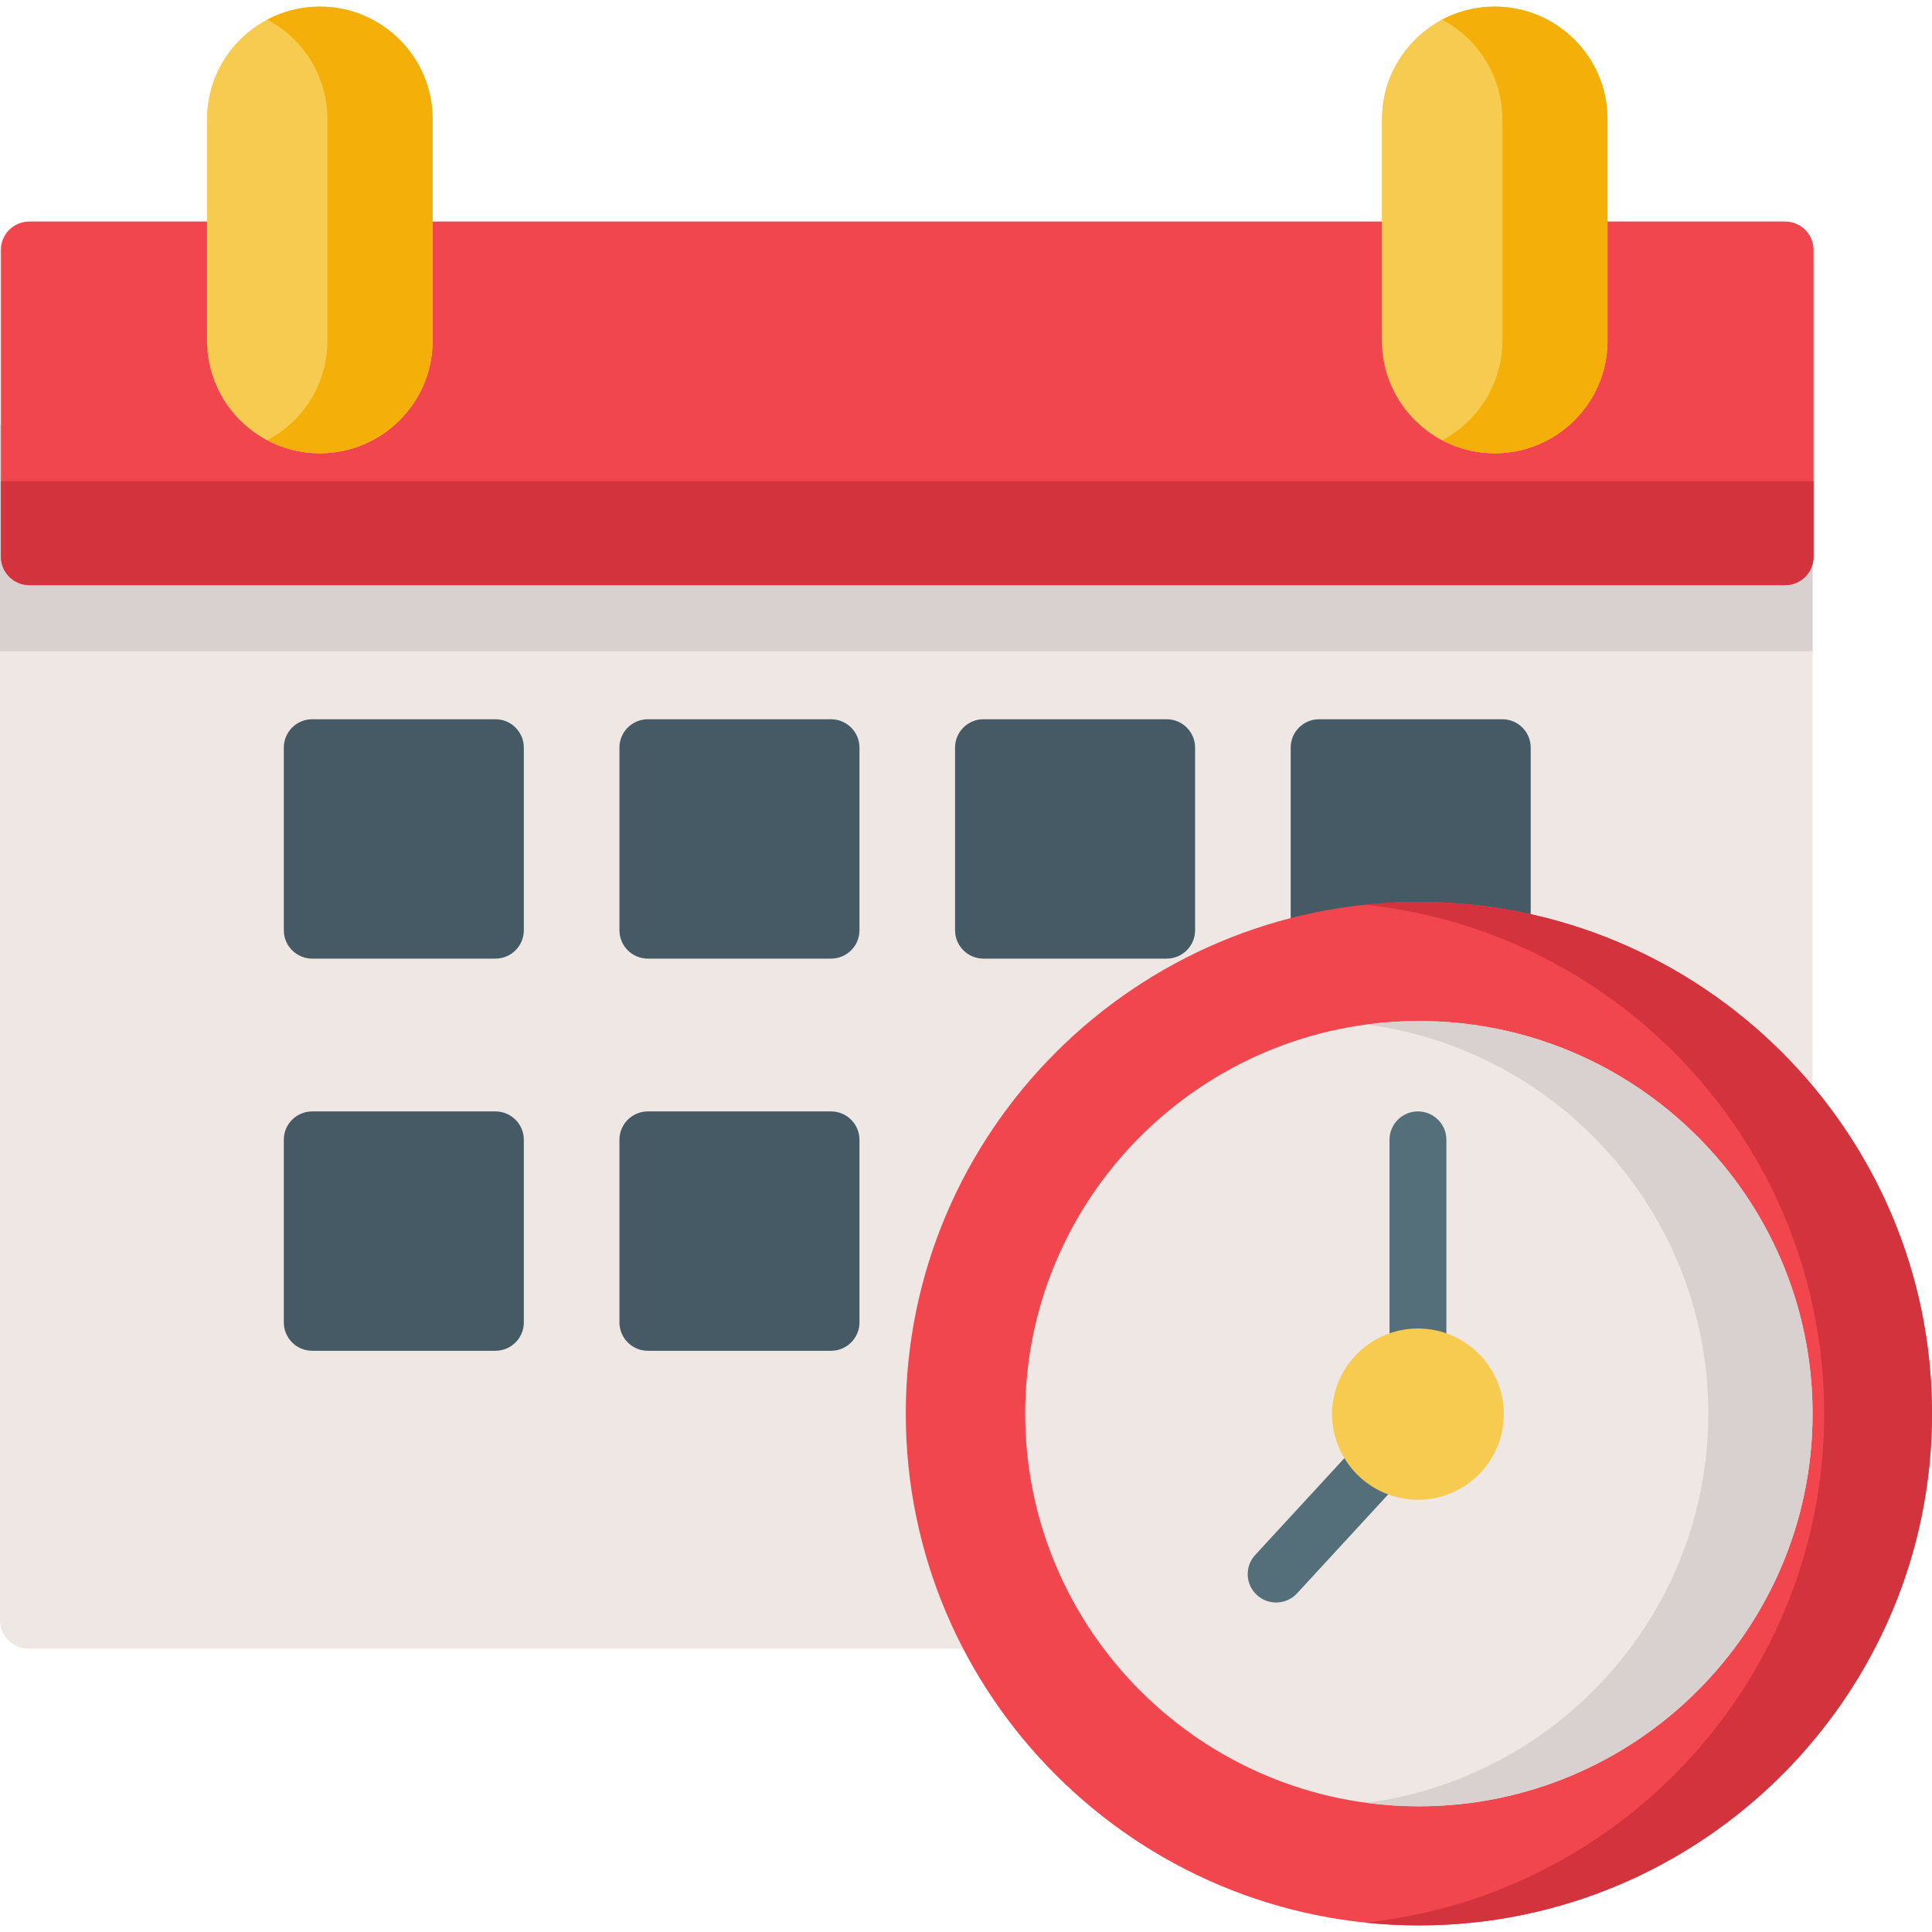
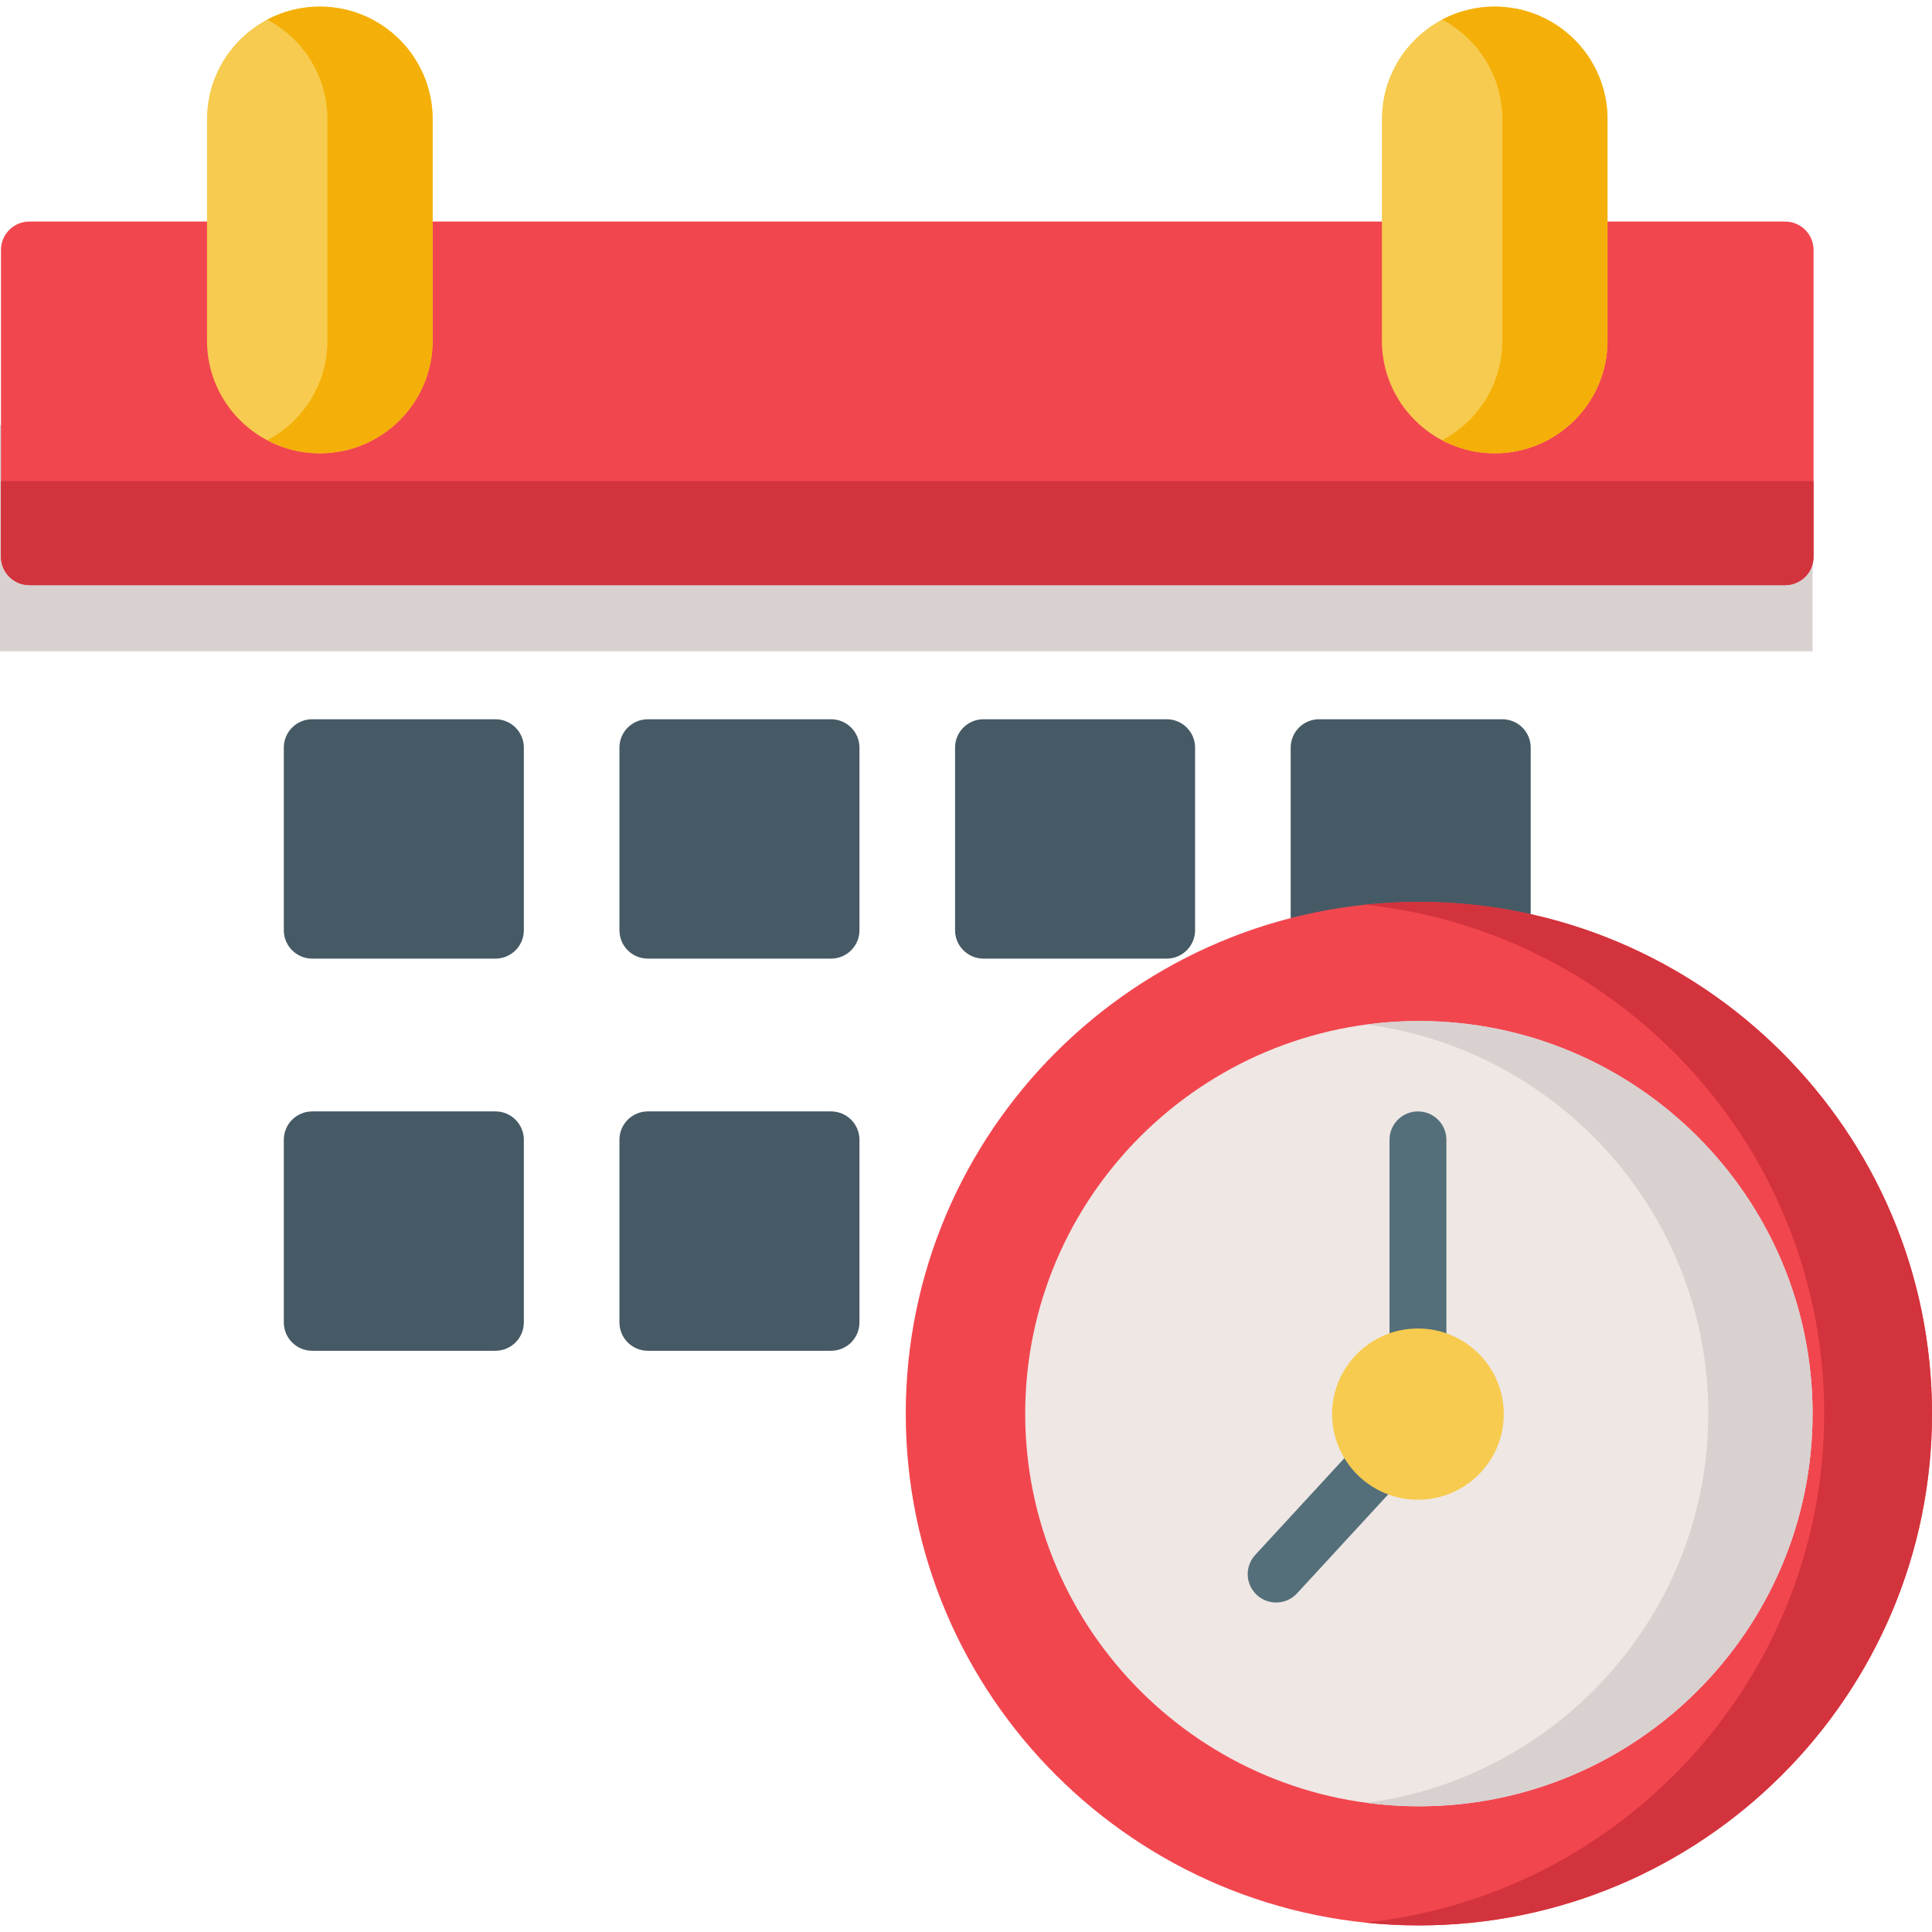
<svg xmlns="http://www.w3.org/2000/svg" version="1.1" id="Layer_1" x="0px" y="0px" viewBox="0 0 512 512" style="enable-background:new 0 0 512 512;" xml:space="preserve">
-   <path style="fill:#EFE7E4;" d="M472.815,58.715H418.47c-4.161,0-7.534,3.363-7.534,7.514v24.085c0,8.153-6.651,14.787-14.827,14.787  s-14.826-6.634-14.826-14.787V66.228c0-4.15-3.373-7.514-7.534-7.514H107.118c-4.161,0-7.534,3.363-7.534,7.514v24.085  c0,8.153-6.651,14.787-14.826,14.787s-14.826-6.634-14.826-14.787V66.228c0-4.15-3.373-7.514-7.534-7.514H7.534  C3.373,58.715,0,62.078,0,66.228v363.154c0,4.15,3.373,7.513,7.534,7.513h252.333c2.582,0,4.985-1.319,6.366-3.495  s1.548-4.905,0.443-7.234c-7.678-16.173-11.571-33.51-11.571-51.531c0-66.493,54.242-120.591,120.914-120.591  c34.92,0,68.133,15.063,91.122,41.328c2.065,2.361,5.382,3.194,8.321,2.094c2.94-1.1,4.888-3.904,4.888-7.035V66.228  C480.349,62.078,476.976,58.715,472.815,58.715z" />
  <g>
    <path style="fill:#465A65;" d="M131.288,190.608h-48.54c-4.161,0-7.534,3.363-7.534,7.514v48.409c0,4.15,3.373,7.514,7.534,7.514   h48.54c4.161,0,7.534-3.364,7.534-7.514v-48.409C138.821,193.971,135.448,190.608,131.288,190.608z" />
    <path style="fill:#465A65;" d="M220.232,190.608h-48.54c-4.161,0-7.534,3.363-7.534,7.514v48.409c0,4.15,3.373,7.514,7.534,7.514   h48.54c4.161,0,7.534-3.364,7.534-7.514v-48.409C227.766,193.971,224.393,190.608,220.232,190.608z" />
    <path style="fill:#465A65;" d="M309.176,190.608h-48.54c-4.161,0-7.534,3.363-7.534,7.514v48.409c0,4.15,3.373,7.514,7.534,7.514   h48.54c4.161,0,7.534-3.364,7.534-7.514v-48.409C316.71,193.971,313.337,190.608,309.176,190.608z" />
    <path style="fill:#465A65;" d="M398.12,190.608h-48.54c-4.161,0-7.534,3.363-7.534,7.514v48.409c0,4.15,3.373,7.514,7.534,7.514   h48.54c4.161,0,7.534-3.364,7.534-7.514v-48.409C405.654,193.971,402.281,190.608,398.12,190.608z" />
    <path style="fill:#465A65;" d="M131.288,294.535h-48.54c-4.161,0-7.534,3.363-7.534,7.513v48.41c0,4.15,3.373,7.513,7.534,7.513   h48.54c4.161,0,7.534-3.363,7.534-7.513v-48.41C138.821,297.899,135.448,294.535,131.288,294.535z" />
    <path style="fill:#465A65;" d="M220.232,294.535h-48.54c-4.161,0-7.534,3.363-7.534,7.513v48.41c0,4.15,3.373,7.513,7.534,7.513   h48.54c4.161,0,7.534-3.363,7.534-7.513v-48.41C227.766,297.899,224.393,294.535,220.232,294.535z" />
  </g>
  <rect y="112.61" style="fill:#D8D1D0;" width="480.35" height="59.985" />
  <path style="fill:#F2464F;" d="M473.074,58.715H418.47c-4.161,0-7.534,3.363-7.534,7.514v24.085c0,8.153-6.651,14.787-14.827,14.787  s-14.826-6.634-14.826-14.787V66.228c0-4.15-3.373-7.514-7.534-7.514H107.118c-4.161,0-7.534,3.363-7.534,7.514v24.085  c0,8.153-6.651,14.787-14.826,14.787s-14.826-6.634-14.826-14.787V66.228c0-4.15-3.373-7.514-7.534-7.514H7.793  c-4.161,0-7.534,3.363-7.534,7.514v81.326c0,4.15,3.373,7.514,7.534,7.514h465.281c4.161,0,7.534-3.363,7.534-7.514V66.228  C480.608,62.078,477.235,58.715,473.074,58.715z" />
  <path style="fill:#D3333C;" d="M0.259,127.518v20.036c0,4.15,3.373,7.514,7.534,7.514h465.281c4.161,0,7.534-3.363,7.534-7.514  v-20.036C480.608,127.518,0.259,127.518,0.259,127.518z" />
  <path style="fill:#F7CB4F;" d="M84.757,1.748c-16.483,0-29.894,13.375-29.894,29.814v58.751c0,16.44,13.41,29.814,29.894,29.814  c16.483,0,29.894-13.375,29.894-29.814V31.562C114.651,15.123,101.241,1.748,84.757,1.748z" />
-   <path style="fill:#F4B008;" d="M84.757,1.748c-5.033,0-9.777,1.252-13.942,3.453c9.477,5.006,15.951,14.942,15.951,26.361v58.751  c0,11.42-6.474,21.355-15.951,26.362c4.166,2.201,8.909,3.453,13.942,3.453c16.483,0,29.894-13.375,29.894-29.814V31.562  C114.651,15.123,101.241,1.748,84.757,1.748z" />
+   <path style="fill:#F4B008;" d="M84.757,1.748c-5.033,0-9.777,1.252-13.942,3.453c9.477,5.006,15.951,14.942,15.951,26.361v58.751  c0,11.42-6.474,21.355-15.951,26.362c4.166,2.201,8.909,3.453,13.942,3.453c16.483,0,29.894-13.375,29.894-29.814V31.562  C114.651,15.123,101.241,1.748,84.757,1.748" />
  <path style="fill:#F7CB4F;" d="M396.11,1.748c-16.483,0-29.893,13.375-29.893,29.814v58.751c0,16.44,13.411,29.814,29.894,29.814  s29.893-13.375,29.893-29.814V31.562C426.004,15.123,412.593,1.748,396.11,1.748z" />
  <path style="fill:#F4B008;" d="M396.11,1.748c-5.031,0-9.772,1.251-13.936,3.45c9.48,5.005,15.958,14.942,15.958,26.365v58.751  c0,11.422-6.477,21.36-15.957,26.365c4.164,2.199,8.906,3.45,13.936,3.45c16.483,0,29.893-13.375,29.893-29.814V31.562  C426.004,15.123,412.593,1.748,396.11,1.748z" />
  <path style="fill:#F2464F;" d="M376.018,239.017c-74.98,0-135.981,60.838-135.981,135.618c0,74.779,61.001,135.617,135.981,135.617  c74.981,0,135.982-60.838,135.982-135.617C512,299.855,450.999,239.017,376.018,239.017z" />
  <path style="fill:#D3333C;" d="M376.018,239.017c-4.826,0-9.592,0.256-14.289,0.748c68.289,7.145,121.693,64.903,121.693,134.87  c0,69.966-53.403,127.724-121.693,134.869c4.697,0.491,9.463,0.748,14.289,0.748c74.981,0,135.982-60.838,135.982-135.617  C512,299.855,450.999,239.017,376.018,239.017z" />
  <path style="fill:#EFE7E4;" d="M376.018,270.584c-57.528,0-104.33,46.678-104.33,104.051s46.803,104.051,104.33,104.051  c57.528,0,104.331-46.678,104.331-104.051S433.546,270.584,376.018,270.584z" />
  <path style="fill:#D8D1D0;" d="M376.018,270.584c-4.682,0-9.291,0.315-13.812,0.914c51.023,6.76,90.519,50.434,90.519,103.138  s-39.496,96.377-90.519,103.138c4.52,0.599,9.13,0.914,13.812,0.914c57.528,0,104.331-46.678,104.331-104.051  C480.349,317.261,433.546,270.584,376.018,270.584z" />
  <g>
    <path style="fill:#546F7A;" d="M375.772,367.091c-4.161,0-7.534-3.363-7.534-7.513v-57.529c0-4.15,3.373-7.513,7.534-7.513   s7.534,3.363,7.534,7.513v57.529C383.305,363.728,379.932,367.091,375.772,367.091z" />
    <path style="fill:#546F7A;" d="M338.187,424.681c-1.822,0-3.648-0.654-5.095-1.98c-3.065-2.808-3.266-7.56-0.451-10.617   l28.121-30.529c2.814-3.056,7.581-3.257,10.644-0.45c3.064,2.808,3.266,7.561,0.451,10.617l-28.121,30.529   C342.251,423.863,340.222,424.681,338.187,424.681z" />
  </g>
  <path style="fill:#F7CB4F;" d="M375.772,352.064c-12.545,0-22.752,10.18-22.752,22.691c0,12.512,10.207,22.691,22.752,22.691  s22.752-10.179,22.752-22.691C398.523,362.244,388.317,352.064,375.772,352.064z" />
  <g>
</g>
  <g>
</g>
  <g>
</g>
  <g>
</g>
  <g>
</g>
  <g>
</g>
  <g>
</g>
  <g>
</g>
  <g>
</g>
  <g>
</g>
  <g>
</g>
  <g>
</g>
  <g>
</g>
  <g>
</g>
  <g>
</g>
</svg>